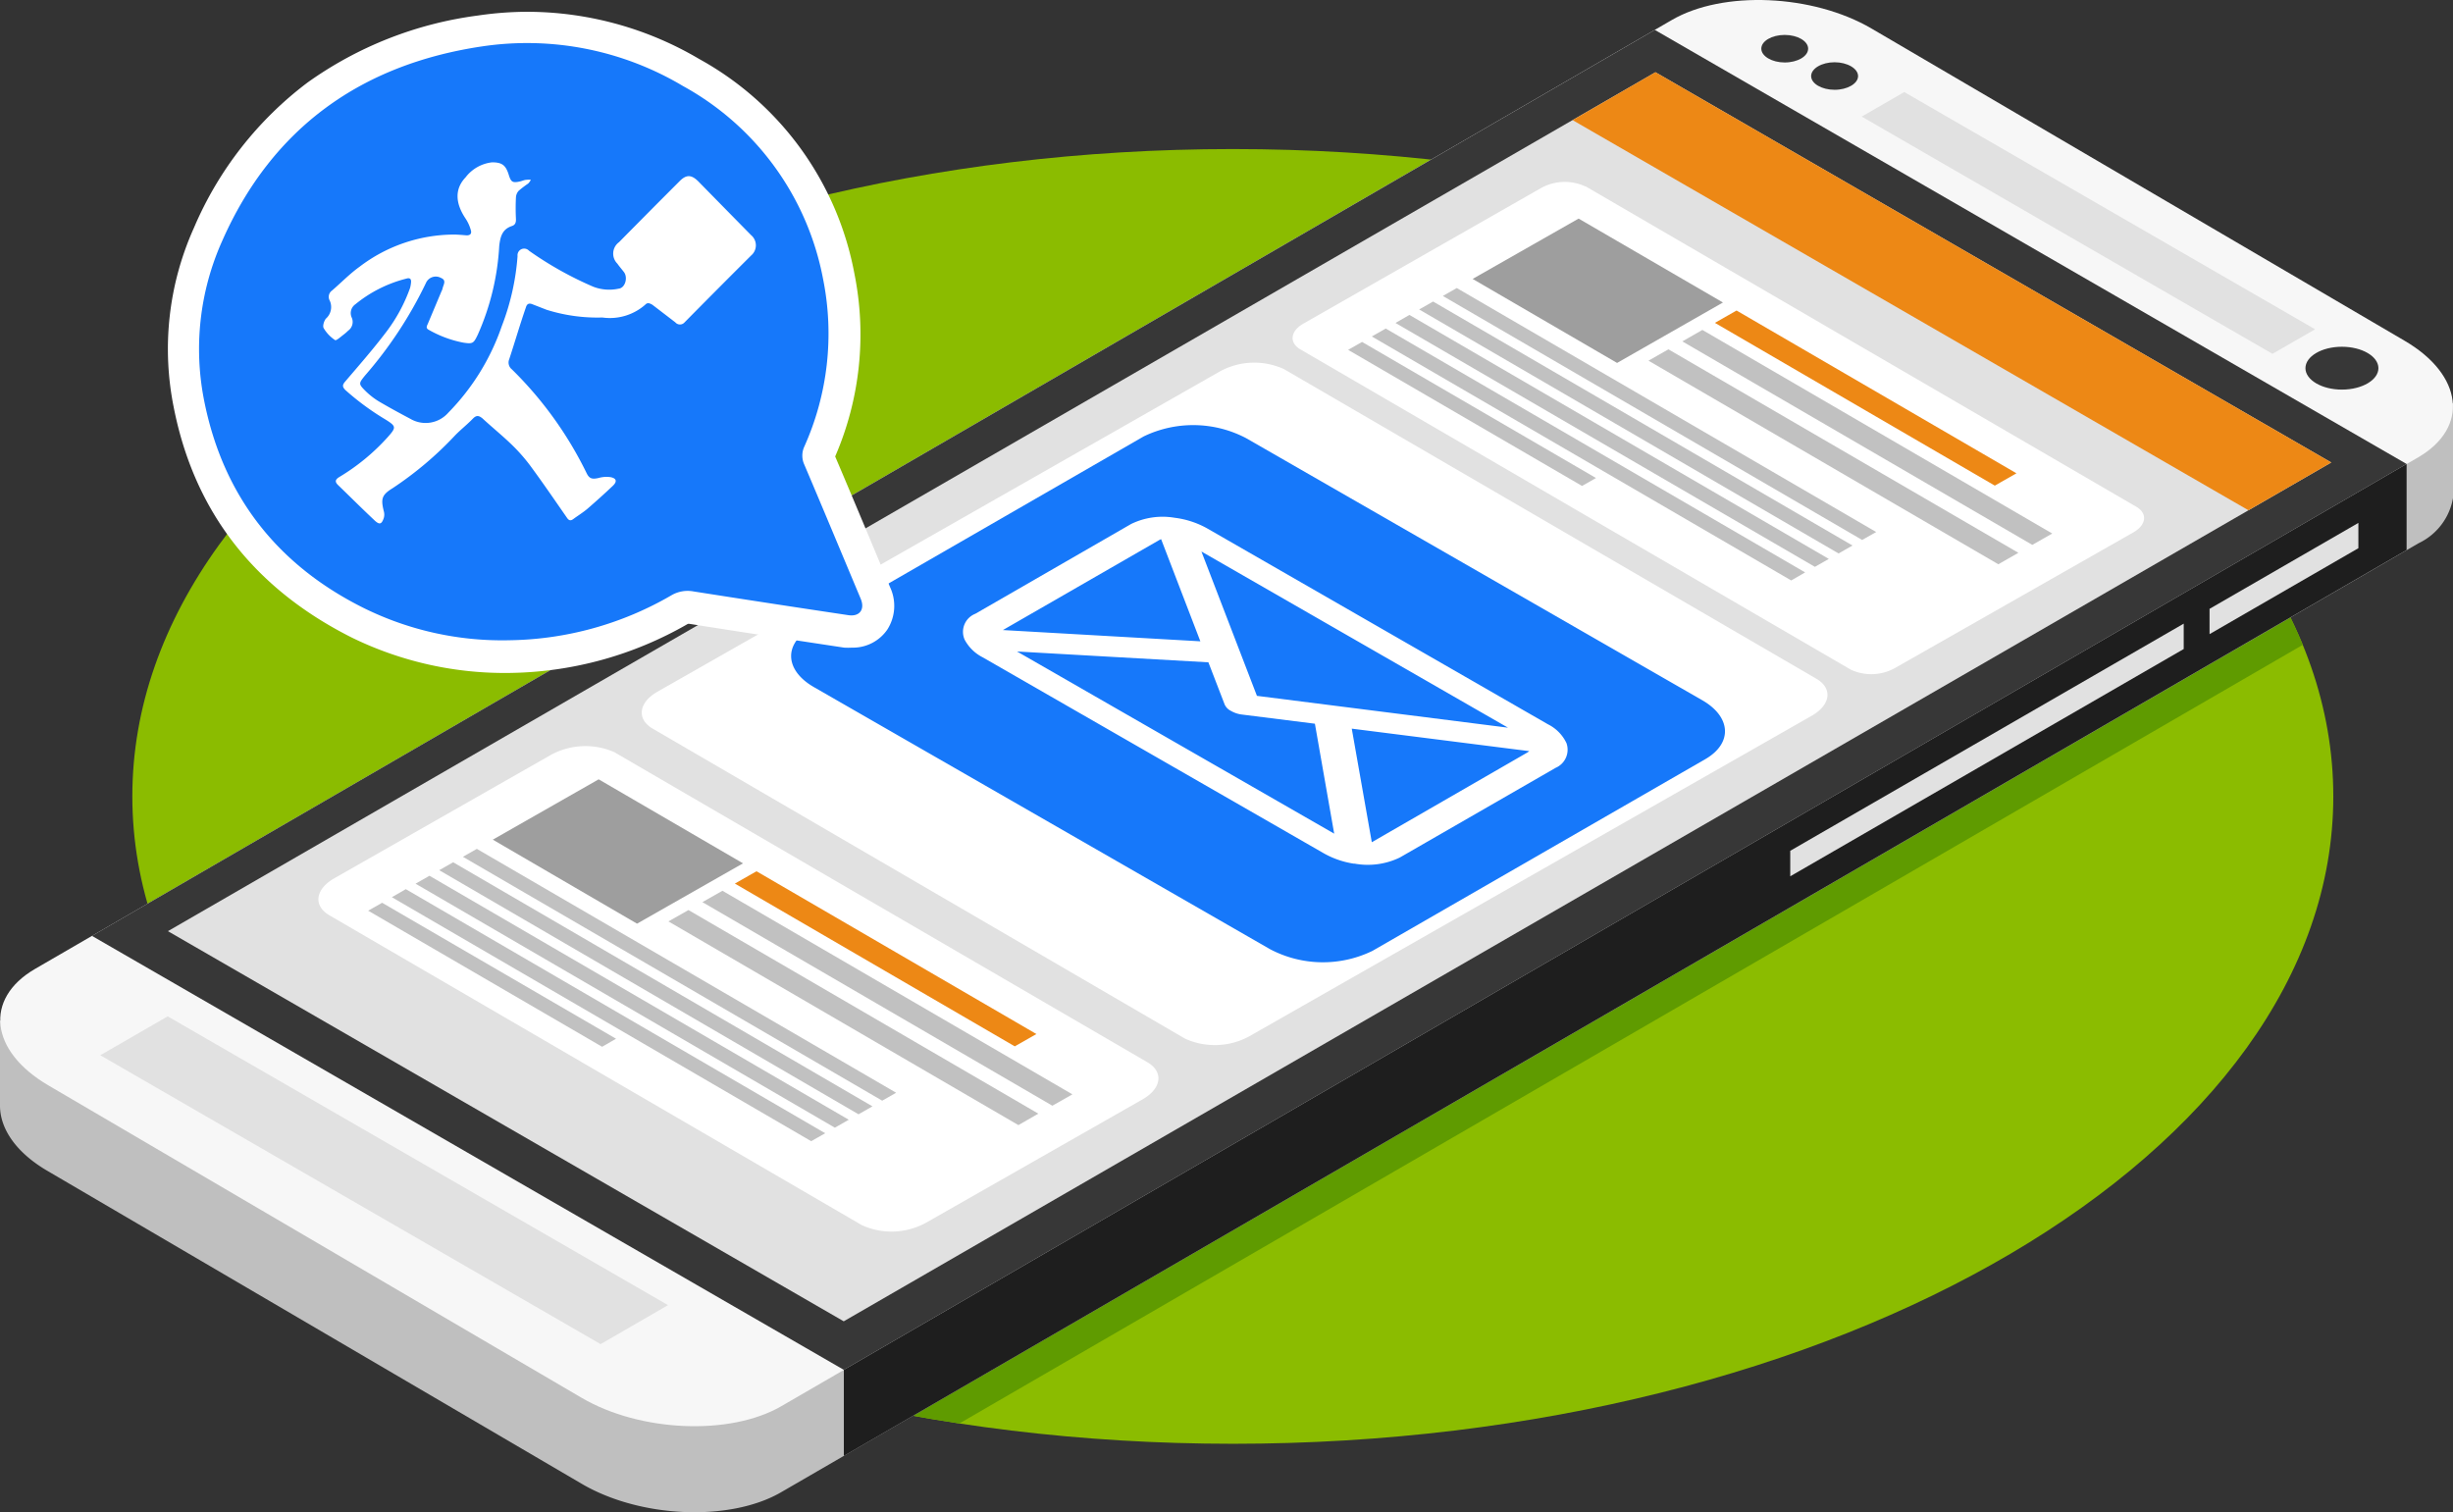
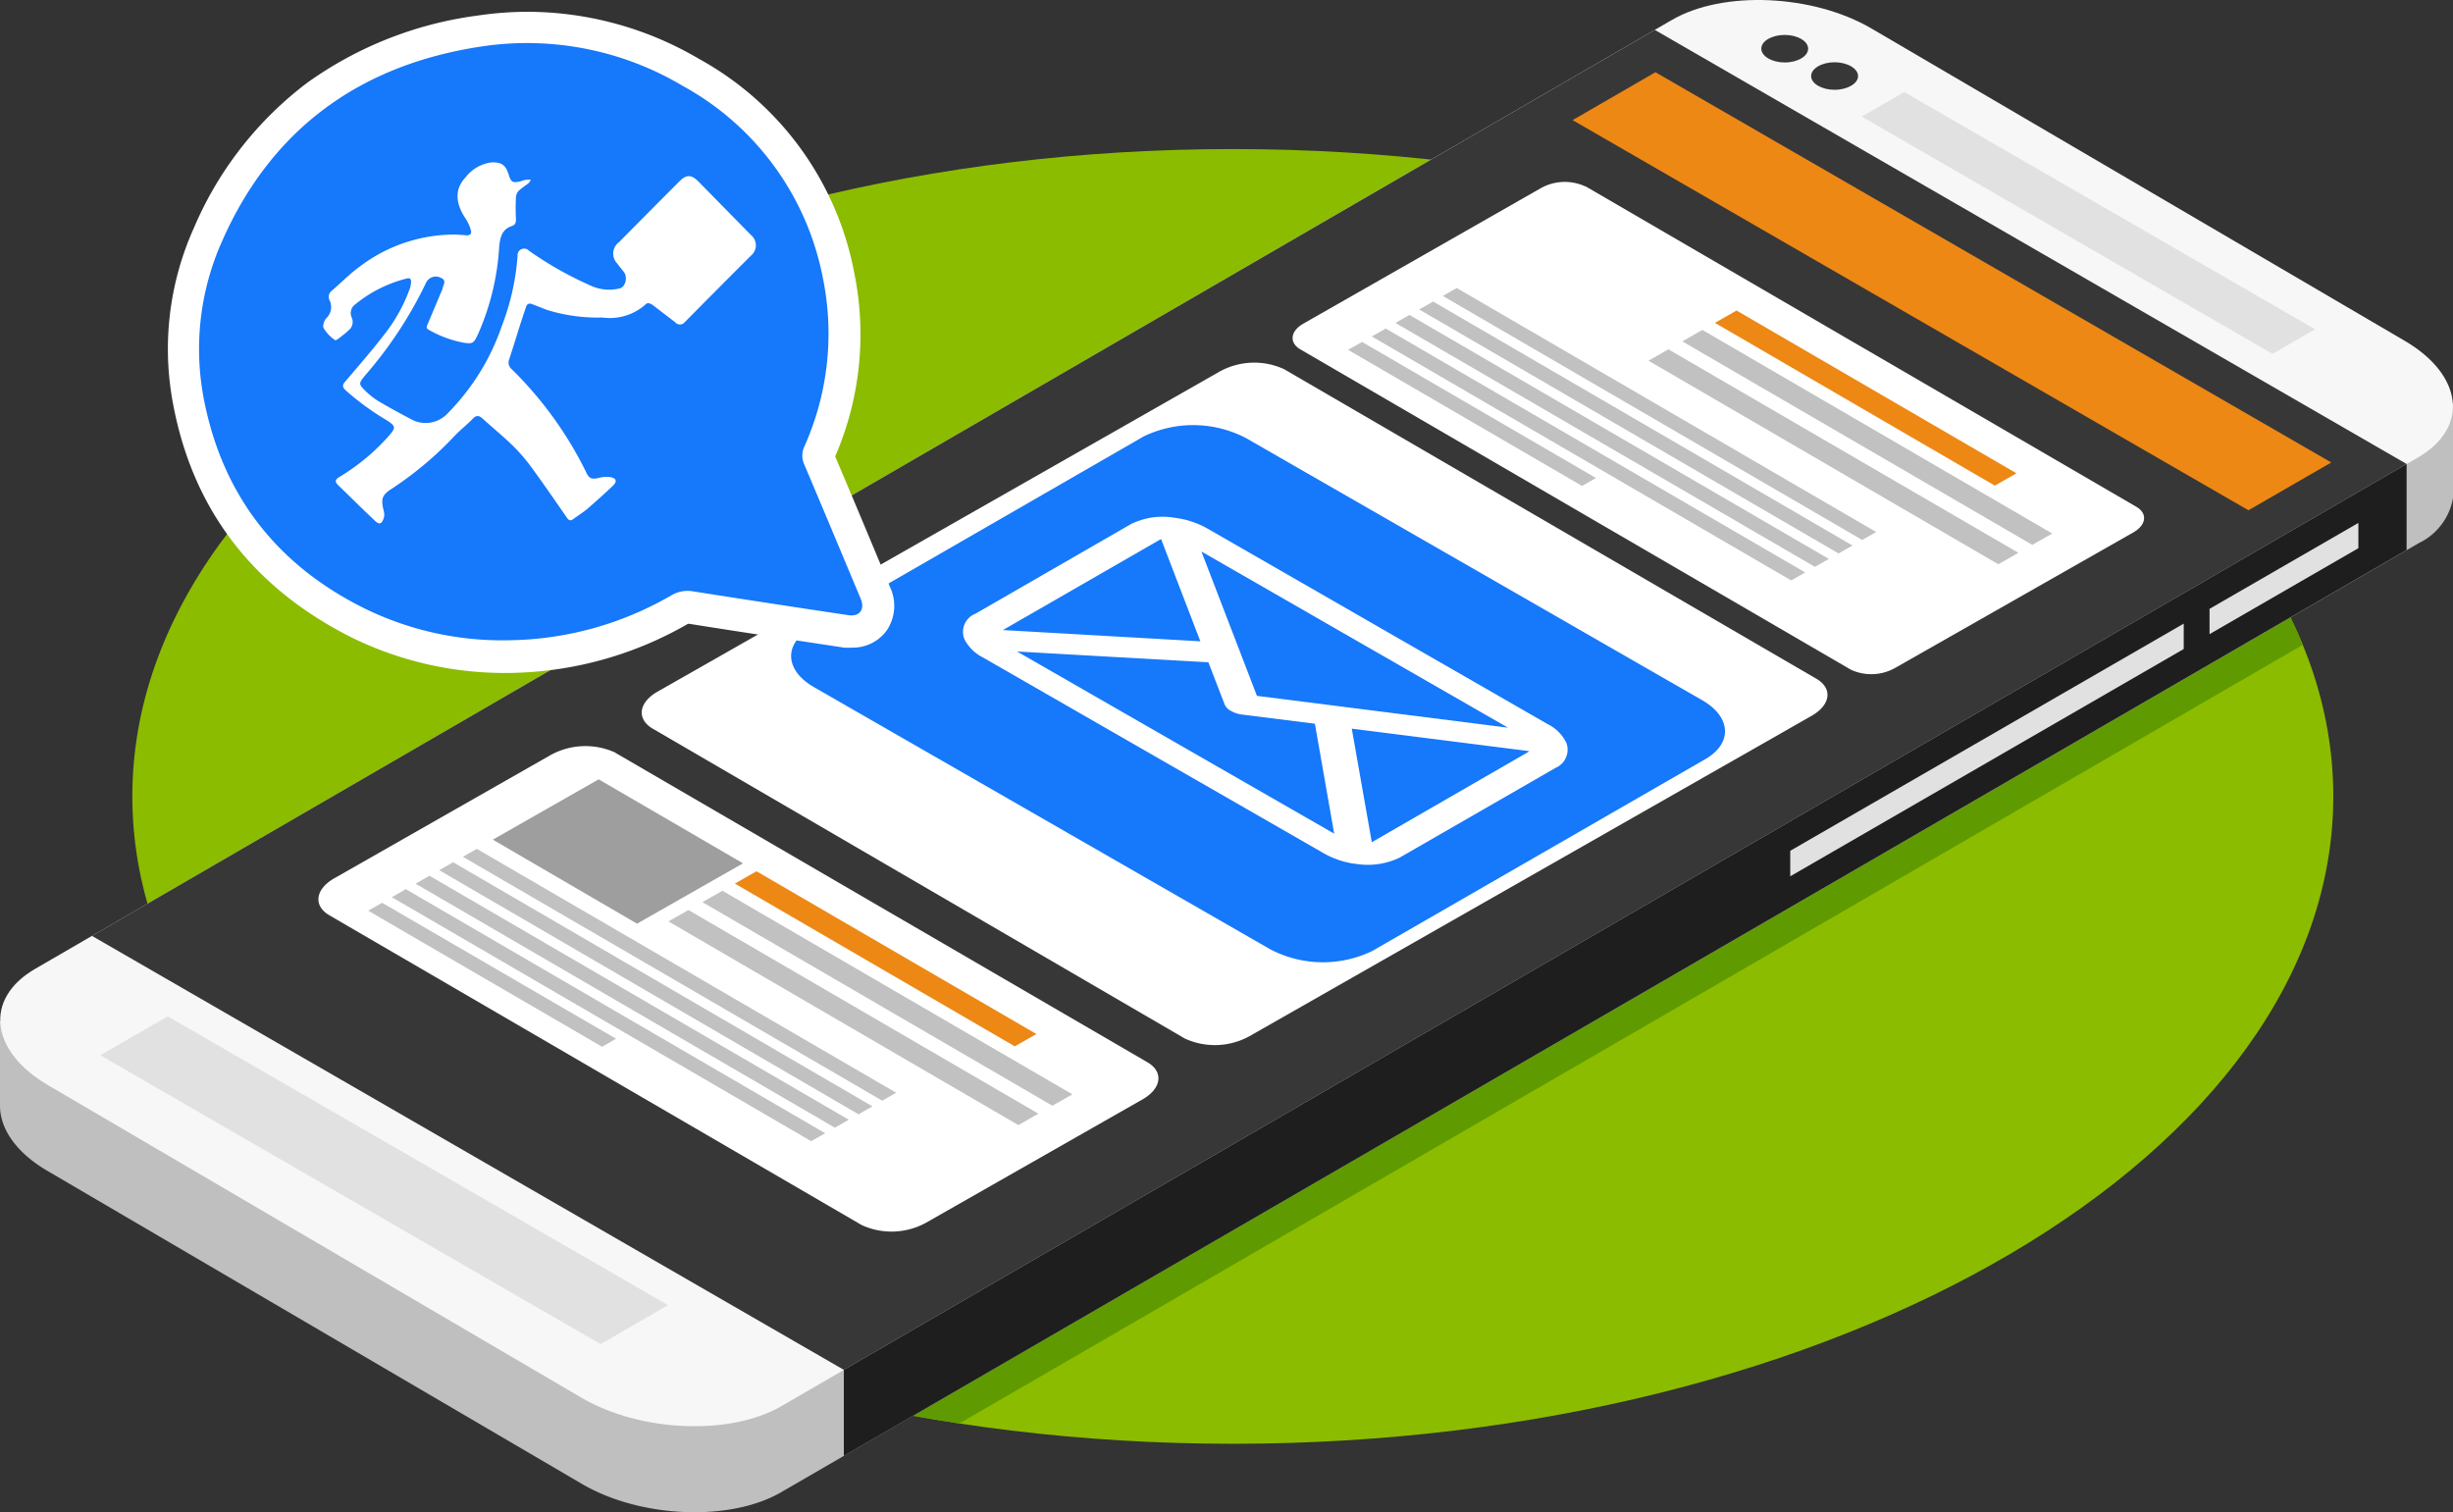
<svg xmlns="http://www.w3.org/2000/svg" id="Layer_1" data-name="Layer 1" viewBox="0 0 228.92 141.13">
  <rect x="0" y="0" width="228.92" height="141.13" fill="#333333" stroke="none" />
  <defs>
    <style>.cls-1{fill:#8bbc00;}.cls-1,.cls-10,.cls-11,.cls-2,.cls-3,.cls-4,.cls-5,.cls-6,.cls-7,.cls-8,.cls-9{fill-rule:evenodd;}.cls-2{fill:#5f9b00;}.cls-3{fill:#bfbfbf;}.cls-4{fill:#f7f7f7;}.cls-5{fill:#373737;}.cls-6{fill:#e1e1e1;}.cls-7{fill:#1e1e1e;}.cls-13,.cls-8{fill:#fff;}.cls-9{fill:#9e9e9e;}.cls-10{fill:#ed8815;}.cls-11{fill:#c1c1c1;}.cls-12{fill:#1678fa;}</style>
  </defs>
  <path class="cls-1" d="M173.22,134.74c56.57,0,102.7-27.14,102.7-60.42s-46.13-60.41-102.7-60.41S70.52,41.05,70.52,74.32s46.14,60.42,102.7,60.42Z" transform="translate(-58.17 0)" />
  <path class="cls-2" d="M75.77,93.37c11,19.32,38.13,34.36,71.94,39.47L273.07,60.18c-8.22-20-33.42-36.17-66.06-42.9Z" transform="translate(-58.17 0)" />
  <path class="cls-3" d="M67,95.25,214.2,9.89c4.77-2.77,13.15-2.41,18.62.8l46,26.93h8.29v7.94a5.34,5.34,0,0,1,0,.8h0a5.76,5.76,0,0,1-3.22,4.33L131.07,139.26c-4.77,2.77-13.16,2.42-18.62-.79L62.68,109.32c-3-1.73-4.48-3.95-4.51-6.07h0v-8Z" transform="translate(-58.17 0)" />
  <path class="cls-4" d="M61.41,90.44,214.2,1.86c4.77-2.77,13.15-2.4,18.62.8l49.77,29.15c5.47,3.21,6,8.09,1.27,10.86L131.07,131.24c-4.77,2.76-13.16,2.41-18.62-.79L62.68,101.29c-5.47-3.2-6-8.08-1.27-10.85Z" transform="translate(-58.17 0)" />
  <polygon class="cls-5" points="8.58 87.34 78.75 127.84 224.59 43.3 154.43 2.79 8.58 87.34" />
-   <polygon class="cls-6" points="15.67 86.9 154.49 6.74 217.56 43.16 78.74 123.31 15.67 86.9" />
-   <path class="cls-5" d="M276.72,36.36c1.88,0,3.41-.9,3.41-2s-1.53-2-3.41-2-3.4.9-3.4,2,1.53,2,3.4,2Z" transform="translate(-58.17 0)" />
  <path class="cls-5" d="M229.38,8.38c1.2,0,2.19-.58,2.19-1.28s-1-1.29-2.19-1.29-2.19.58-2.19,1.29,1,1.28,2.19,1.28Z" transform="translate(-58.17 0)" />
  <polygon class="cls-6" points="173.74 10.88 177.71 8.59 216.05 30.73 212.07 33.02 173.74 10.88" />
  <polygon class="cls-7" points="78.75 127.84 78.75 135.87 224.59 51.33 224.59 43.3 78.75 127.84" />
  <polygon class="cls-6" points="9.36 98.48 15.65 94.85 62.34 121.8 56.05 125.44 9.36 98.48" />
  <polygon class="cls-6" points="167.07 81.78 167.07 79.4 203.79 58.2 203.79 60.57 167.07 81.78" />
  <polygon class="cls-6" points="206.2 56.82 220.09 48.8 220.09 51.16 206.2 59.18 206.2 56.82" />
  <path class="cls-5" d="M224.72,5.83c1.21,0,2.19-.58,2.19-1.29s-1-1.28-2.19-1.28-2.18.57-2.18,1.28,1,1.29,2.18,1.29Z" transform="translate(-58.17 0)" />
  <path class="cls-8" d="M206.14,17.39l51.44,29.93c1,.61.9,1.66-.31,2.36L235,62.35a4.54,4.54,0,0,1-4.1.15L179.48,32.58c-1-.61-.9-1.67.31-2.37L202,17.54a4.58,4.58,0,0,1,4.1-.15Z" transform="translate(-58.17 0)" />
-   <polygon class="cls-9" points="147.32 20.4 160.79 28.23 150.91 33.87 137.43 26.03 147.32 20.4" />
  <polygon class="cls-10" points="162.06 28.98 188.18 44.17 186.16 45.32 160.04 30.13 162.06 28.98" />
  <polygon class="cls-11" points="158.87 30.79 191.52 49.79 189.66 50.85 157 31.86 158.87 30.79" />
  <polygon class="cls-11" points="155.7 32.6 188.36 51.59 186.49 52.66 153.84 33.66 155.7 32.6" />
  <polygon class="cls-11" points="135.95 26.88 175.09 49.65 173.78 50.39 134.65 27.62 135.95 26.88" />
  <polygon class="cls-11" points="133.74 28.14 172.88 50.91 171.58 51.65 132.44 28.88 133.74 28.14" />
  <polygon class="cls-11" points="131.53 29.39 170.67 52.16 169.37 52.9 130.23 30.14 131.53 29.39" />
  <polygon class="cls-11" points="129.32 30.66 168.46 53.42 167.16 54.17 128.02 31.4 129.32 30.66" />
  <polygon class="cls-11" points="127.11 31.91 148.94 44.61 147.64 45.35 125.81 32.65 127.11 31.91" />
  <path class="cls-8" d="M178,34.45l49.69,28.9c1.53.9,1.32,2.44-.45,3.45L174.76,96.71a6.71,6.71,0,0,1-6,.22L119.08,68c-1.52-.89-1.32-2.44.45-3.45L172,34.67a6.68,6.68,0,0,1,6-.22Z" transform="translate(-58.17 0)" />
-   <path class="cls-8" d="M172,53.91l-4.48-2.6-19.3,5.76,3.49,2,3.69-1.17,5,2.91-2.08,2.1,3.5,2Zm-5.17.37-4.47,4.51-3.43-2Zm-.12,9.21c-2.64,1.5-2.76,3-.54,4.27a13.44,13.44,0,0,0,4.44,1.34l-.52.69,2.53,1.47,15.63-8.91-3.66-1.62-4.5,2.56a15.81,15.81,0,0,0-2.47-1.79,7.19,7.19,0,0,0-7.66.14l-3.25,1.85Zm6.07,4a7.7,7.7,0,0,1-2.9-.72c-.86-.5-.71-.95.05-1.37l3.26-1.86a2.26,2.26,0,0,1,2.38,0,10.56,10.56,0,0,1,1.79,1.35Zm13.42,8c2.15-1.22,2.59-1.74.16-3.94-1-.92-1-1-.35-1.4.49-.28,1-.28,1.9.26a21.33,21.33,0,0,1,2.69,1.92l2.77-1.23a18.37,18.37,0,0,0-3-2.14c-3.27-1.9-5.11-1.88-7.39-.58-2,1.15-2.49,1.69-.49,3.6,1.33,1.25,1.27,1.32.58,1.71s-1.06.43-2-.13a12.86,12.86,0,0,1-2.8-2.2l-2.89,1a15.67,15.67,0,0,0,3.33,2.68c3.1,1.81,5.27,1.66,7.48.4Zm2.26,5,3.67-2.09-3.22-1.88-3.68,2.09Z" transform="translate(-58.17 0)" />
  <path class="cls-8" d="M115.56,70.23l49.7,28.91c1.52.89,1.31,2.44-.45,3.45l-20.22,11.52a6.68,6.68,0,0,1-6,.22L88.91,85.42c-1.53-.89-1.32-2.44.45-3.45l20.22-11.52a6.73,6.73,0,0,1,6-.22Z" transform="translate(-58.17 0)" />
  <polygon class="cls-9" points="55.87 72.73 69.34 80.57 59.45 86.2 45.99 78.36 55.87 72.73" />
  <polygon class="cls-10" points="70.6 81.31 96.72 96.5 94.7 97.65 68.58 82.46 70.6 81.31" />
  <polygon class="cls-11" points="67.42 83.13 100.08 102.13 98.21 103.19 65.55 84.19 67.42 83.13" />
  <polygon class="cls-11" points="64.25 84.93 96.9 103.93 95.04 105 62.38 85.99 64.25 84.93" />
  <polygon class="cls-11" points="44.5 79.22 83.63 101.98 82.33 102.72 43.2 79.96 44.5 79.22" />
  <polygon class="cls-11" points="42.29 80.47 81.42 103.25 80.12 103.99 40.99 81.21 42.29 80.47" />
  <polygon class="cls-11" points="40.08 81.73 79.21 104.5 77.91 105.24 38.78 82.47 40.08 81.73" />
  <polygon class="cls-11" points="37.87 82.98 77.01 105.76 75.7 106.5 36.57 83.73 37.87 82.98" />
  <polygon class="cls-11" points="35.66 84.25 57.49 96.94 56.19 97.69 34.36 84.99 35.66 84.25" />
  <polygon class="cls-10" points="146.76 11.21 209.83 47.62 217.56 43.16 154.49 6.74 146.76 11.21" />
  <path class="cls-12" d="M217.31,70.85c2.56-1.48,2.43-3.94-.28-5.5L174.46,40.89a10.63,10.63,0,0,0-9.56-.16l-31.06,17.9c-2.56,1.47-2.43,3.93.28,5.49l42.57,24.46a10.57,10.57,0,0,0,9.56.16Z" transform="translate(-58.17 0)" />
  <path class="cls-13" d="M204.36,69.36h0a3.74,3.74,0,0,0-1.72-1.76L170.84,49.32a8.3,8.3,0,0,0-3.05-1h0a6.72,6.72,0,0,0-4.06.58l-14.54,8.38a1.81,1.81,0,0,0-1,2.41s0,0,0,0a3.91,3.91,0,0,0,1.68,1.65l31.78,18.26a8.2,8.2,0,0,0,2.86,1l.09,0a6.87,6.87,0,0,0,4.2-.57l14.54-8.37A1.84,1.84,0,0,0,204.36,69.36ZM151.78,58.79l14.54-8.37a1,1,0,0,1,.21-.1l3.66,9.53L151.77,58.8Zm23.69,6.15-5.18-13.47L198.9,67.91Zm-4.53-3.13,1.52,3.94a1.22,1.22,0,0,0,.58.59,2.66,2.66,0,0,0,1,.34l6.84.86,1.8,10.26-29.6-17ZM184.32,68l16.57,2.1-.17.12-14.53,8.38h0Z" transform="translate(-58.17 0)" />
  <path class="cls-13" d="M76.27,21.26A33.29,33.29,0,0,1,86.86,7.71a35.14,35.14,0,0,1,15.9-6.26,32.12,32.12,0,0,1,4.67-.35h0a31.65,31.65,0,0,1,16,4.41,28.91,28.91,0,0,1,14.47,20,28.68,28.68,0,0,1-1.79,17.09c1.77,4.15,3.55,8.43,5.13,12.21a4.11,4.11,0,0,1-.26,3.94,3.89,3.89,0,0,1-3.3,1.69,6.11,6.11,0,0,1-.73,0c-4.88-.74-9.66-1.46-14.44-2.22l-.14,0,0,0a34.09,34.09,0,0,1-16.53,4.58h0a32.46,32.46,0,0,1-14.82-3.29C81.85,54.91,76.28,47.69,74.38,38A27.52,27.52,0,0,1,76.27,21.26Z" transform="translate(-58.17 0)" />
  <path class="cls-12" d="M92.23,56.8c-8.11-4-13.22-10.45-15-19.37a24.64,24.64,0,0,1,1.7-15c4.67-10.54,13-16.43,24.23-18.1a28.41,28.41,0,0,1,18.75,3.7,26.07,26.07,0,0,1,13.07,18,25.77,25.77,0,0,1-1.75,15.65,2,2,0,0,0,0,1.68c1.77,4.16,3.51,8.34,5.26,12.51.42,1-.09,1.7-1.15,1.54q-7.22-1.08-14.42-2.21a3,3,0,0,0-2.1.36,30.89,30.89,0,0,1-15.09,4.19A29.15,29.15,0,0,1,92.23,56.8Z" transform="translate(-58.17 0)" />
  <path class="cls-13" d="M100.51,21.89a14.61,14.61,0,0,0-8.78,3c-.92.66-1.71,1.48-2.57,2.22a.72.72,0,0,0-.22.94,1.44,1.44,0,0,1-.36,1.69c-.18.23-.32.7-.2.89a3.41,3.41,0,0,0,1.06,1.11c.12.07.55-.33.82-.53a4.36,4.36,0,0,0,.4-.35A1,1,0,0,0,91,29.65a1,1,0,0,1,.33-1.25A12.24,12.24,0,0,1,96.1,26c.29-.09.46,0,.43.35a3.15,3.15,0,0,1-.09.52A15.2,15.2,0,0,1,94.2,31c-1.2,1.58-2.51,3.08-3.81,4.6-.28.33-.28.49,0,.79a24.37,24.37,0,0,0,3.77,2.77c1,.63,1,.73.18,1.65a19.62,19.62,0,0,1-4.51,3.71c-.38.24-.43.44-.1.76,1.13,1.09,2.25,2.21,3.4,3.29.46.43.66.36.86-.24a1.15,1.15,0,0,0,0-.61c-.29-1.17-.2-1.53.82-2.16a32.57,32.57,0,0,0,5.85-4.95c.53-.54,1.12-1,1.66-1.56.33-.33.56-.26.88,0,.92.85,1.9,1.64,2.79,2.51a16.12,16.12,0,0,1,1.79,2.07c1.13,1.54,2.21,3.12,3.3,4.69.19.28.36.3.62.1s.88-.59,1.28-.93c.81-.7,1.61-1.42,2.38-2.15.42-.4.35-.7-.21-.81a2.71,2.71,0,0,0-1.13.08c-.58.13-.84.06-1.08-.4a35.17,35.17,0,0,0-7-9.74.81.81,0,0,1-.25-.94c.53-1.61,1-3.23,1.56-4.85.09-.3.26-.41.57-.3l1.36.53a15.8,15.8,0,0,0,5.2.72,5,5,0,0,0,4-1.19c.23-.25.45-.12.67,0l2.14,1.64a.57.57,0,0,0,.87,0q3.09-3.13,6.2-6.23a1.24,1.24,0,0,0,0-1.91q-2.45-2.49-4.91-5c-.66-.66-1.14-.67-1.79,0q-2.82,2.82-5.62,5.66a1.32,1.32,0,0,0-.16,2c.19.27.41.52.61.78.4.51.13,1.5-.49,1.56a4.14,4.14,0,0,1-2.36-.18,32.84,32.84,0,0,1-6-3.36.62.62,0,0,0-1.07.5A22.73,22.73,0,0,1,105,30.43a21.49,21.49,0,0,1-5,8.09,2.81,2.81,0,0,1-3.51.58c-1-.53-2-1.07-3-1.66a6.86,6.86,0,0,1-1.26-1c-.62-.62-.57-.68,0-1.39a38.46,38.46,0,0,0,5.69-8.64,1,1,0,0,1,1.39-.48c.57.23.23.64.16,1a1.36,1.36,0,0,1-.11.28l-1.26,3c-.1.22-.22.42.1.58a10.48,10.48,0,0,0,3.23,1.19c.87.13.94.06,1.33-.75a23.49,23.49,0,0,0,2-8.28c.1-.87.28-1.56,1.19-1.86.3-.1.38-.32.37-.64a20,20,0,0,1,0-2.05,1,1,0,0,1,.26-.6,9.71,9.71,0,0,1,.88-.67,1.48,1.48,0,0,0,.25-.35,1.63,1.63,0,0,0-.38,0c-.21,0-.41.1-.62.15-.7.16-.85.07-1.06-.61-.28-.9-.62-1.17-1.56-1.17a3.61,3.61,0,0,0-2.47,1.4c-1,1.05-1,2.36,0,3.85a3.78,3.78,0,0,1,.49,1.08c.1.32-.06.51-.44.48S100.88,21.89,100.51,21.89Z" transform="translate(-58.17 0)" />
</svg>